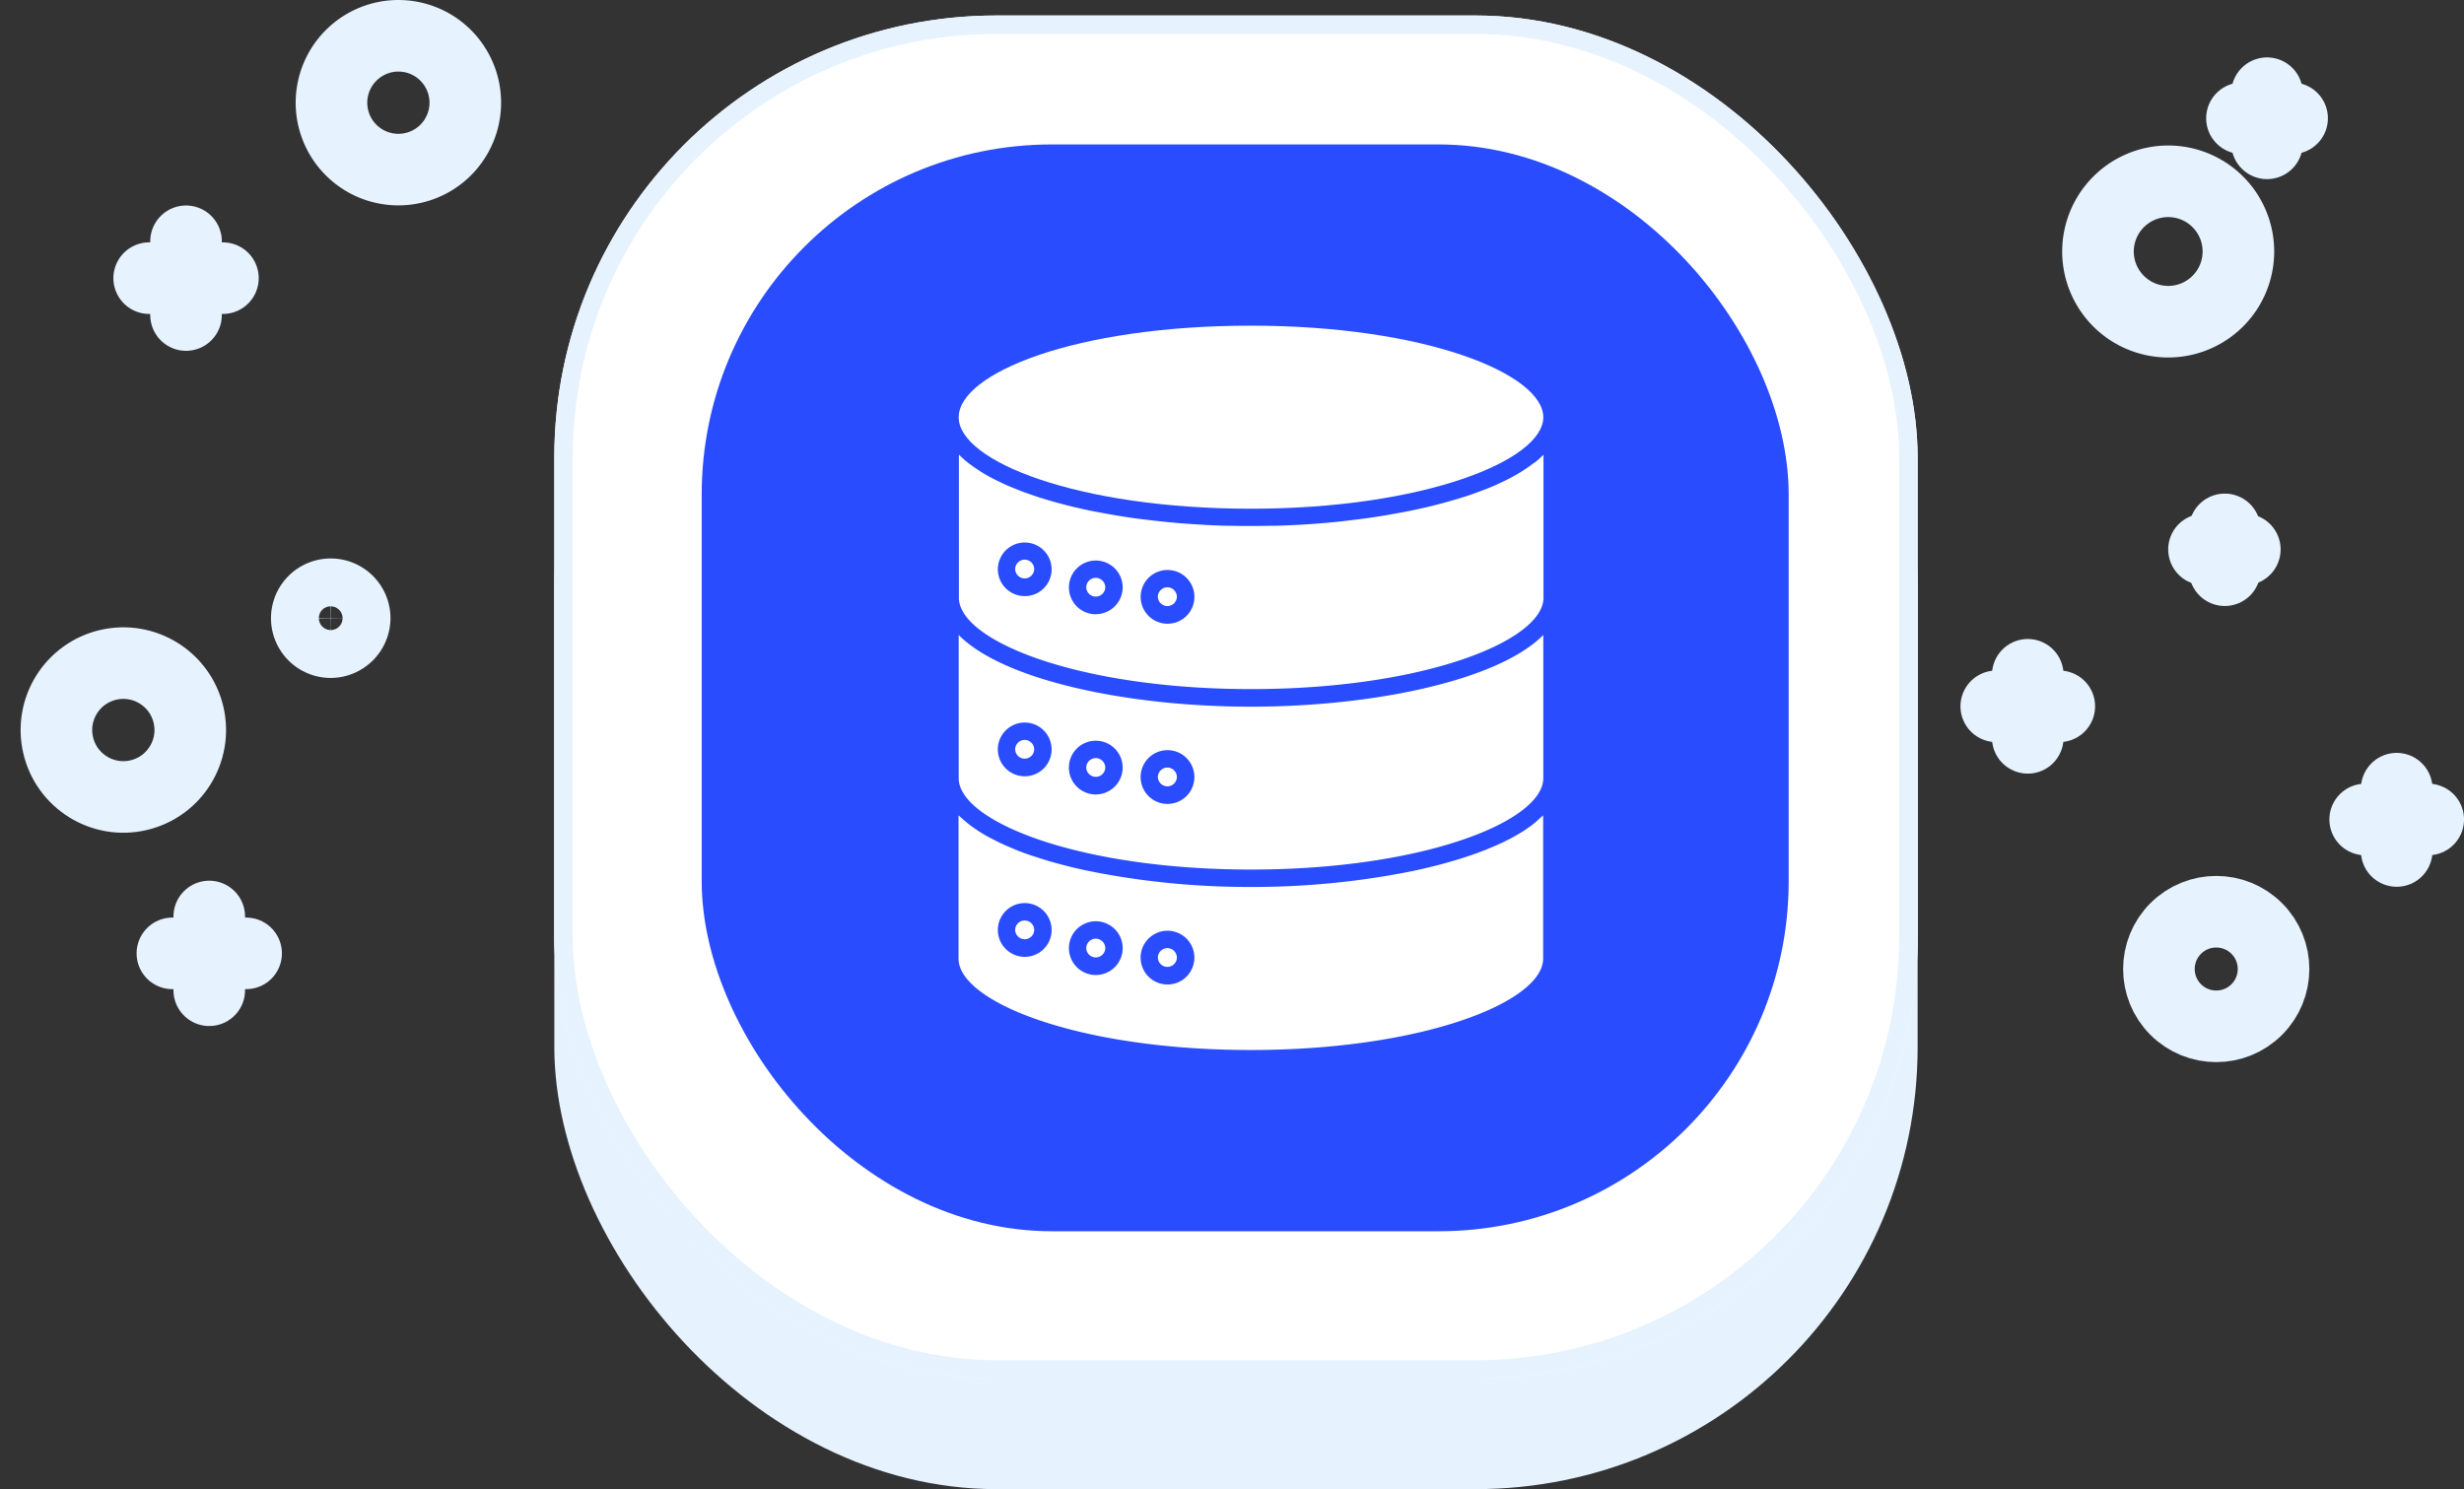
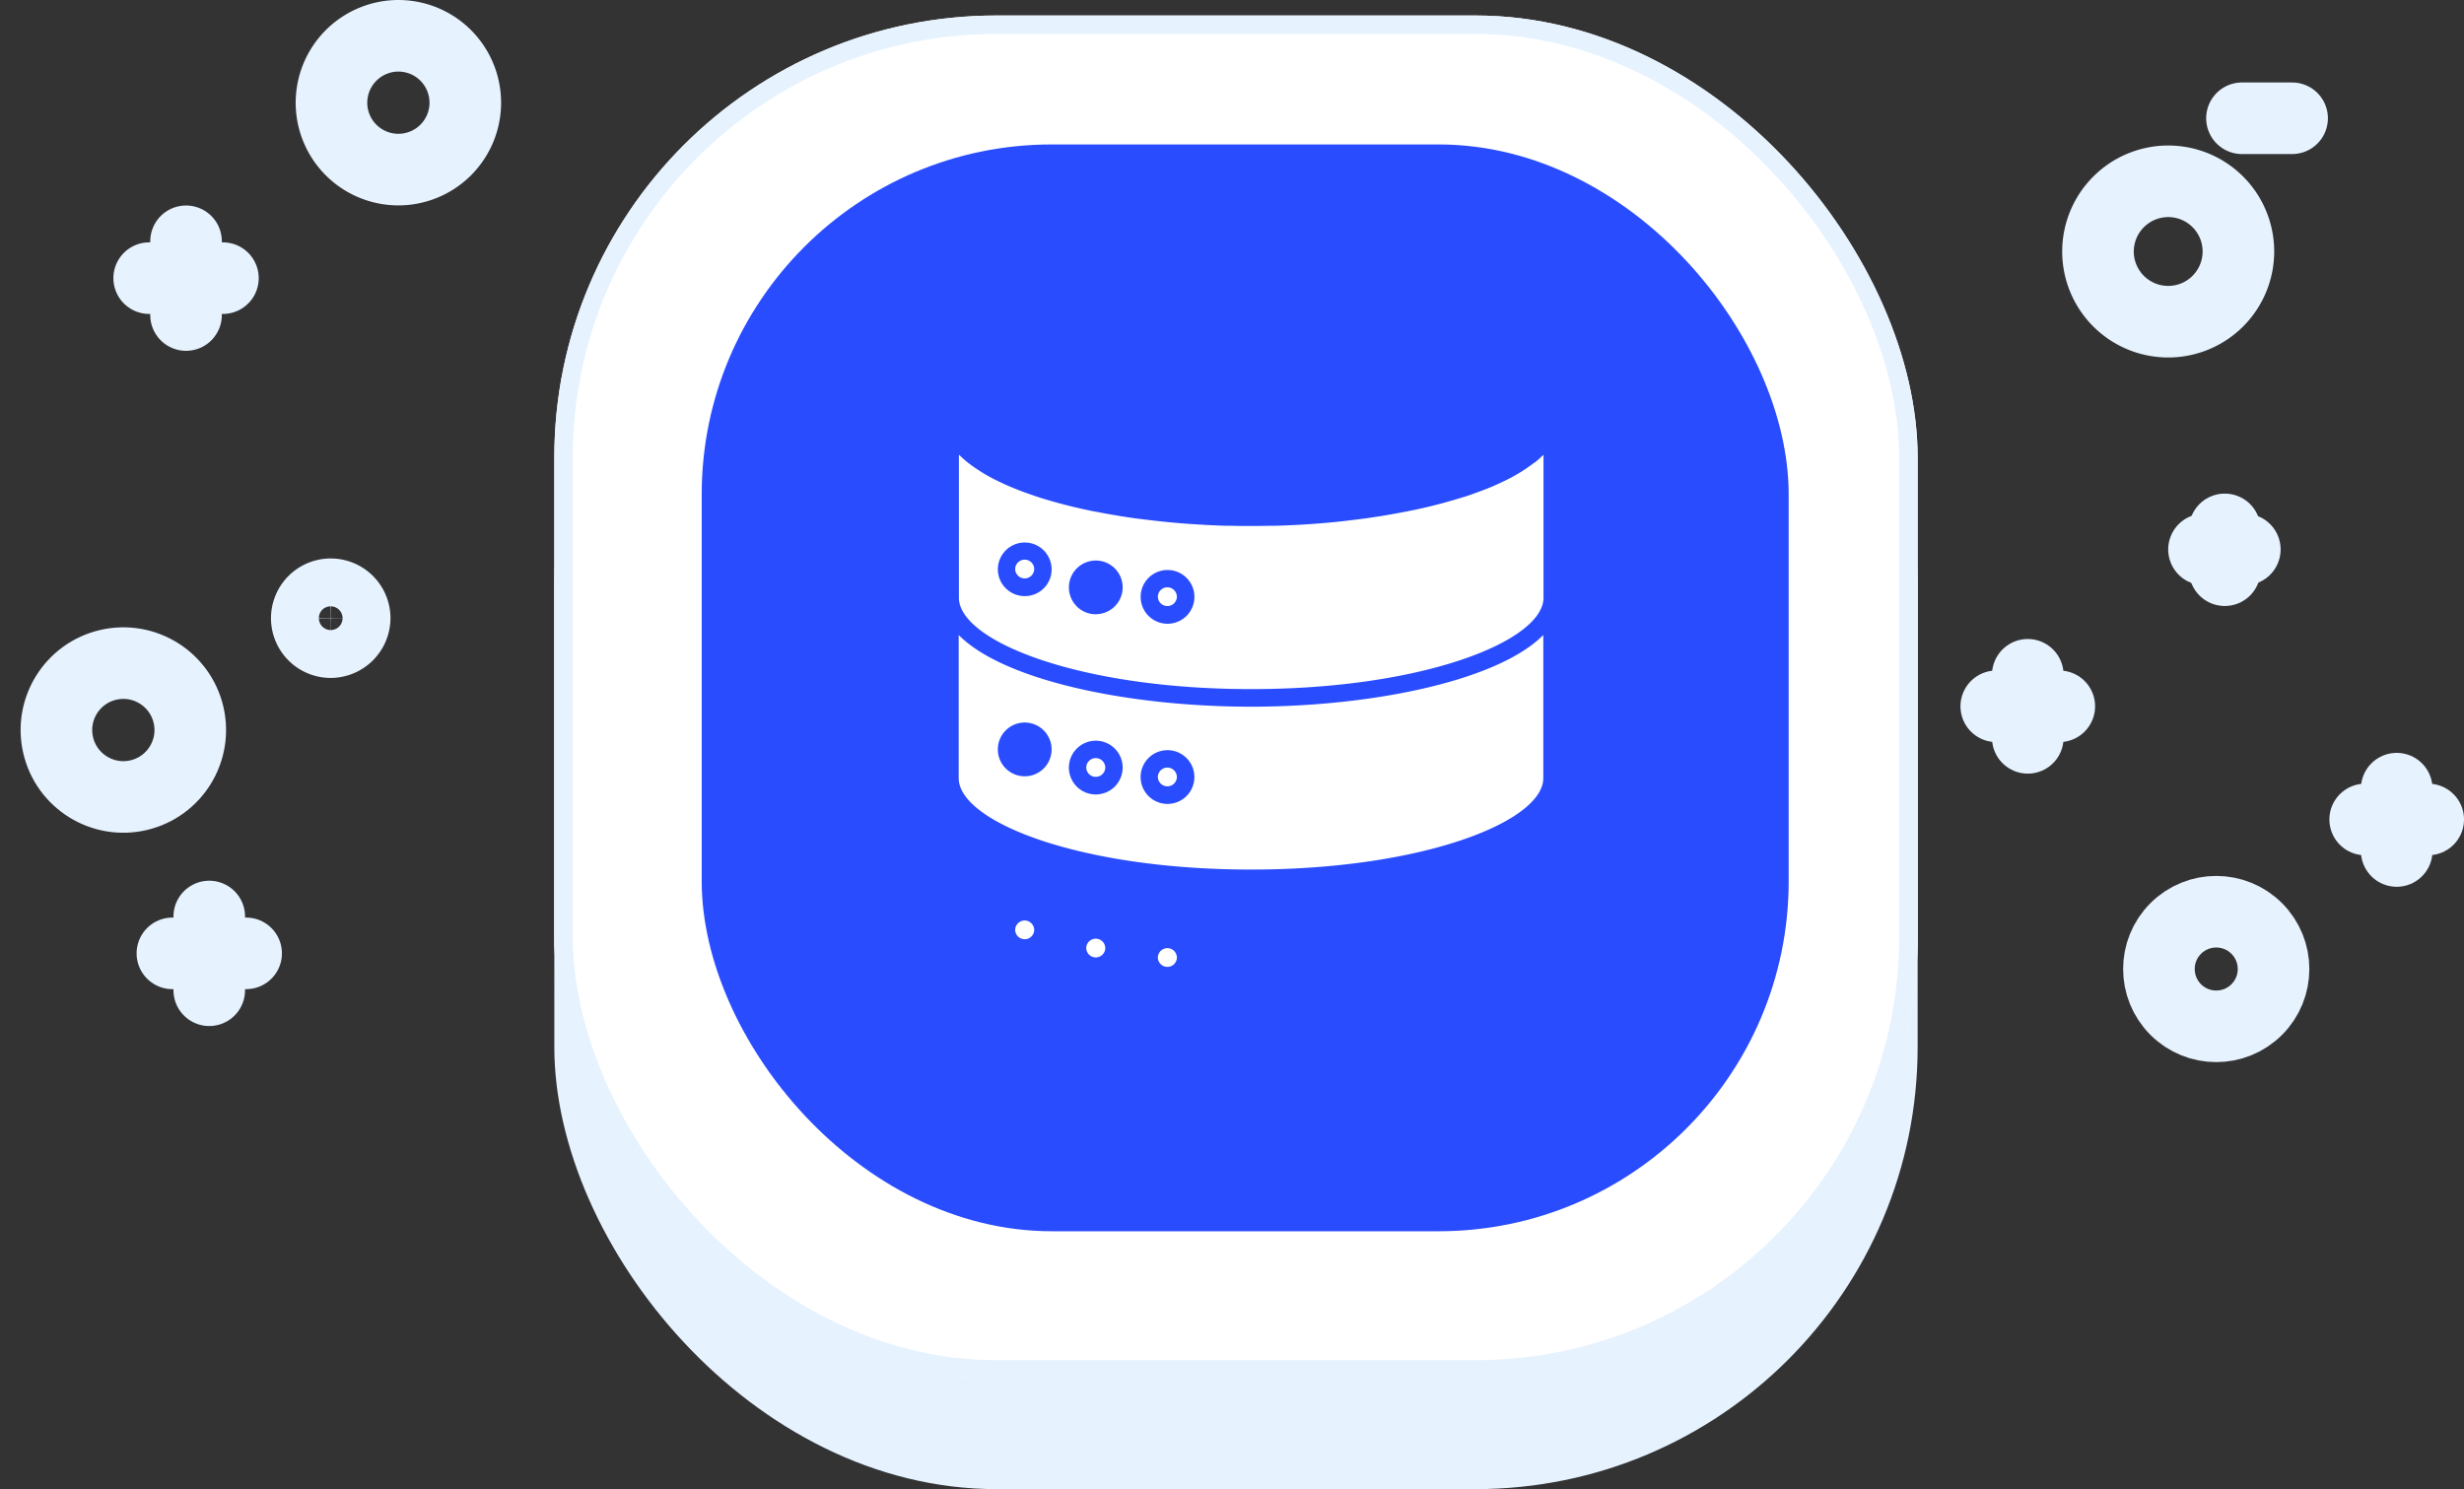
<svg xmlns="http://www.w3.org/2000/svg" width="133.744" height="80.842" viewBox="0 0 133.744 80.842">
  <rect x="0" y="0" width="133.744" height="80.842" fill="#333333" stroke="none" />
  <g id="icon-backups-backups-backups" transform="translate(2.333 0.842)">
    <rect id="Rectangle_285" data-name="Rectangle 285" width="74" height="73" rx="24" transform="translate(27.755 7)" fill="#e6f2fe" />
    <g id="Rectangle_284" data-name="Rectangle 284" transform="translate(27.755)" fill="#fff" stroke="#e6f2fe" stroke-width="1">
      <rect width="74" height="74" rx="24" stroke="none" />
      <rect x="0.5" y="0.5" width="73" height="73" rx="23.5" fill="none" />
    </g>
    <rect id="Rectangle_286" data-name="Rectangle 286" width="59" height="59" rx="19" transform="translate(35.755 7)" fill="#294cff" />
    <g id="Group_3561" data-name="Group 3561" transform="translate(106.022 4.217)">
      <g id="Group_1868" data-name="Group 1868" transform="translate(13.337 0)">
-         <line id="Line_1" data-name="Line 1" y2="2.722" transform="translate(1.361)" fill="none" stroke="#e6f2fe" stroke-linecap="round" stroke-linejoin="round" stroke-miterlimit="10" stroke-width="3.886" />
        <line id="Line_2" data-name="Line 2" x2="2.722" transform="translate(0 1.361)" fill="none" stroke="#e6f2fe" stroke-linecap="round" stroke-linejoin="round" stroke-miterlimit="10" stroke-width="3.886" />
      </g>
      <g id="Group_1870" data-name="Group 1870" transform="translate(11.276 23.68)">
        <line id="Line_5" data-name="Line 5" y2="2.216" transform="translate(1.128)" fill="none" stroke="#e6f2fe" stroke-linecap="round" stroke-linejoin="round" stroke-miterlimit="10" stroke-width="3.886" />
        <line id="Line_6" data-name="Line 6" x2="2.216" transform="translate(0 1.089)" fill="none" stroke="#e6f2fe" stroke-linecap="round" stroke-linejoin="round" stroke-miterlimit="10" stroke-width="3.886" />
      </g>
      <path id="Path_2247" data-name="Path 2247" d="M420.4,88.611a3.811,3.811,0,1,0,3.811-3.811A3.817,3.817,0,0,0,420.4,88.611Z" transform="translate(-414.878 -80.017)" fill="none" stroke="#e6f2fe" stroke-linecap="round" stroke-linejoin="round" stroke-miterlimit="10" stroke-width="3.886" />
      <g id="Group_1871" data-name="Group 1871" transform="translate(20.025 37.756)">
        <line id="Line_7" data-name="Line 7" y1="3.383" transform="translate(1.711)" fill="none" stroke="#e6f2fe" stroke-linecap="round" stroke-linejoin="round" stroke-miterlimit="10" stroke-width="3.886" />
        <line id="Line_8" data-name="Line 8" x1="3.422" transform="translate(0 1.672)" fill="none" stroke="#e6f2fe" stroke-linecap="round" stroke-linejoin="round" stroke-miterlimit="10" stroke-width="3.886" />
      </g>
      <g id="Group_1872" data-name="Group 1872" transform="translate(0 31.574)">
        <line id="Line_9" data-name="Line 9" y1="3.422" transform="translate(1.711)" fill="none" stroke="#e6f2fe" stroke-linecap="round" stroke-linejoin="round" stroke-miterlimit="10" stroke-width="3.886" />
        <line id="Line_10" data-name="Line 10" x1="3.422" transform="translate(0 1.711)" fill="none" stroke="#e6f2fe" stroke-linecap="round" stroke-linejoin="round" stroke-miterlimit="10" stroke-width="3.886" />
      </g>
      <circle id="Ellipse_306" data-name="Ellipse 306" cx="3.111" cy="3.111" r="3.111" transform="translate(7.541 47.547) rotate(-45)" fill="none" stroke="#e6f2fe" stroke-linecap="round" stroke-linejoin="round" stroke-miterlimit="10" stroke-width="3.886" />
    </g>
    <g id="Group_3562" data-name="Group 3562" transform="translate(0 1.101)">
      <g id="Group_1875" data-name="Group 1875" transform="translate(7.024 47.812)">
        <line id="Line_13" data-name="Line 13" y2="4.003" transform="translate(2.001 0)" fill="none" stroke="#e6f2fe" stroke-linecap="round" stroke-linejoin="round" stroke-miterlimit="10" stroke-width="3.886" />
        <line id="Line_14" data-name="Line 14" x2="4.003" transform="translate(0 2.001)" fill="none" stroke="#e6f2fe" stroke-linecap="round" stroke-linejoin="round" stroke-miterlimit="10" stroke-width="3.886" />
      </g>
      <g id="Group_1876" data-name="Group 1876" transform="translate(5.764 11.156)">
        <line id="Line_15" data-name="Line 15" y2="4.003" transform="translate(2.001)" fill="none" stroke="#e6f2fe" stroke-linecap="round" stroke-linejoin="round" stroke-miterlimit="10" stroke-width="3.886" />
        <line id="Line_16" data-name="Line 16" x2="4.003" transform="translate(0 2.001)" fill="none" stroke="#e6f2fe" stroke-linecap="round" stroke-linejoin="round" stroke-miterlimit="10" stroke-width="3.886" />
      </g>
      <circle id="Ellipse_307" data-name="Ellipse 307" cx="3.632" cy="3.632" r="3.632" transform="matrix(0.974, -0.227, 0.227, 0.974, 0, 34.976)" fill="none" stroke="#e6f2fe" stroke-linecap="round" stroke-linejoin="round" stroke-miterlimit="10" stroke-width="3.886" />
      <path id="Path_2248" data-name="Path 2248" d="M89.2,63.932A3.632,3.632,0,1,0,92.832,60.3,3.638,3.638,0,0,0,89.2,63.932Z" transform="translate(-73.541 -60.3)" fill="none" stroke="#e6f2fe" stroke-linecap="round" stroke-linejoin="round" stroke-miterlimit="10" stroke-width="3.886" />
      <path id="Path_2251" data-name="Path 2251" d="M88.194,143.4a1.3,1.3,0,1,0-1.3,1.3A1.313,1.313,0,0,0,88.194,143.4Z" transform="translate(-71.275 -111.782)" fill="none" stroke="#e6f2fe" stroke-linecap="round" stroke-linejoin="round" stroke-miterlimit="10" stroke-width="3.886" />
    </g>
    <g id="noun-backup-6180441" transform="translate(49.716 16.837)">
      <g id="Group_3637" data-name="Group 3637" transform="translate(-0.02)">
-         <path id="Path_5209" data-name="Path 5209" d="M31.32,63.414c-.076.063-.16.126-.24.19-.11.08-.223.164-.342.24-.08.055-.164.11-.253.16-.139.084-.282.169-.43.249-.118.063-.245.131-.371.19-.1.051-.2.1-.308.148-.177.084-.363.164-.552.24-.118.051-.232.1-.354.143-.148.055-.3.114-.451.169l-.257.089q-.424.145-.873.278l-.2.059c-.582.169-1.189.32-1.826.46-.042.008-.089.017-.131.03a43.807,43.807,0,0,1-8.888.885,43.7,43.7,0,0,1-8.9-.89c-.03,0-.059-.013-.089-.017-.649-.139-1.269-.3-1.864-.468-.046-.013-.093-.03-.143-.042-.325-.1-.637-.2-.944-.3l-.211-.072c-.16-.059-.32-.114-.472-.177-.076-.03-.148-.059-.219-.089-.236-.1-.468-.194-.687-.3-.1-.046-.19-.089-.278-.135-.148-.072-.287-.148-.426-.219s-.261-.148-.384-.223c-.089-.055-.177-.11-.261-.169-.114-.076-.219-.152-.325-.228s-.177-.135-.261-.207c-.105-.084-.2-.173-.3-.261-.03-.03-.067-.059-.1-.089v7.775c0,2.349,6.514,4.963,15.862,4.963s15.87-2.614,15.87-4.963V63.06c-.03.03-.067.059-.1.084-.1.093-.194.181-.3.27ZM3.577,70.738a1.459,1.459,0,1,1,1.455-1.455A1.457,1.457,0,0,1,3.577,70.738Zm3.862.987a1.459,1.459,0,1,1,1.45-1.455A1.46,1.46,0,0,1,7.439,71.725Zm3.887.514a1.459,1.459,0,1,1,1.455-1.455A1.457,1.457,0,0,1,11.326,72.239Z" transform="translate(0.02 -36.472)" fill="#fff" />
        <path id="Path_5210" data-name="Path 5210" d="M26.163,56.9a.517.517,0,0,0-.523.523.517.517,0,0,0,1.033,0A.52.52,0,0,0,26.163,56.9Z" transform="translate(-14.821 -32.909)" fill="#fff" />
        <path id="Path_5211" data-name="Path 5211" d="M16.943,55.68a.517.517,0,0,0-.523.523.517.517,0,0,0,1.033,0A.52.52,0,0,0,16.943,55.68Z" transform="translate(-9.488 -32.203)" fill="#fff" />
-         <path id="Path_5212" data-name="Path 5212" d="M7.793,53.34a.517.517,0,0,0-.523.523.517.517,0,0,0,1.033,0A.52.52,0,0,0,7.793,53.34Z" transform="translate(-4.196 -30.85)" fill="#fff" />
-         <path id="Path_5213" data-name="Path 5213" d="M15.862,9.938c9.352,0,15.87-2.618,15.87-4.963S25.353,0,15.862,0,0,2.572,0,4.975,6.514,9.938,15.862,9.938Z" transform="translate(0.008)" fill="#fff" />
        <path id="Path_5214" data-name="Path 5214" d="M7.793,76.59a.517.517,0,0,0-.523.523.517.517,0,0,0,1.033,0A.52.52,0,0,0,7.793,76.59Z" transform="translate(-4.196 -44.297)" fill="#fff" />
        <path id="Path_5215" data-name="Path 5215" d="M26.163,80.15a.517.517,0,0,0-.523.523.517.517,0,0,0,1.033,0A.52.52,0,0,0,26.163,80.15Z" transform="translate(-14.821 -46.356)" fill="#fff" />
        <path id="Path_5216" data-name="Path 5216" d="M16.943,78.93a.517.517,0,0,0-.523.523.517.517,0,0,0,1.033,0A.52.52,0,0,0,16.943,78.93Z" transform="translate(-9.488 -45.65)" fill="#fff" />
        <path id="Path_5217" data-name="Path 5217" d="M31.245,17.052l-.021.021c-.164.131-.346.253-.535.379-.042.025-.08.055-.122.08-.19.118-.392.236-.607.35-.03.017-.063.034-.1.051-.2.105-.409.2-.628.3l-.118.055q-.361.158-.746.3c-.051.021-.105.038-.16.059-.266.1-.531.194-.814.282h-.013c-.287.093-.582.177-.881.261l-.181.051c-.3.08-.6.16-.915.232-.042.008-.089.021-.131.03-.291.067-.59.131-.89.19-.051.008-.1.021-.152.03-.325.063-.658.122-.991.181-.067.013-.135.021-.207.034-.342.055-.687.11-1.041.156h0c-.354.046-.708.089-1.071.131l-.223.025c-.354.038-.708.072-1.067.1l-.164.013c-.329.025-.662.046-1,.067-.059,0-.118.008-.177.008-.358.017-.721.034-1.079.042-.076,0-.156,0-.232,0q-.557.013-1.113.013c-.371,0-.738,0-1.109-.013-.08,0-.16,0-.24,0-.358-.008-.717-.025-1.075-.042-.063,0-.122-.008-.186-.013-.329-.017-.654-.038-.982-.063l-.177-.013c-.354-.03-.708-.063-1.058-.1l-.232-.025c-.354-.038-.708-.08-1.058-.126H9.725q-.512-.07-1.012-.152l-.223-.038q-.493-.082-.974-.177L7.338,19.7c-.291-.059-.578-.118-.856-.186-.051-.013-.105-.025-.156-.034-.3-.072-.6-.148-.894-.228-.067-.017-.135-.038-.2-.055-.3-.084-.586-.169-.864-.257a.134.134,0,0,1-.038-.013c-.27-.089-.531-.181-.788-.274l-.169-.063c-.253-.1-.5-.2-.738-.3-.042-.017-.084-.038-.122-.055-.215-.1-.422-.2-.62-.3l-.1-.051c-.215-.114-.413-.228-.6-.35-.042-.025-.08-.051-.122-.08-.19-.122-.371-.249-.54-.379,0,0-.013-.008-.017-.013a5.053,5.053,0,0,1-.443-.392c-.017-.017-.038-.03-.055-.046v7.762c0,2.349,6.514,4.963,15.862,4.963s15.87-2.614,15.87-4.963V16.63s-.038.034-.059.051a5.623,5.623,0,0,1-.434.384ZM3.594,24.3a1.456,1.456,0,0,1-1.463-1.45,1.459,1.459,0,1,1,2.918,0A1.449,1.449,0,0,1,3.594,24.3Zm3.862.987a1.459,1.459,0,1,1,1.45-1.455A1.46,1.46,0,0,1,7.456,25.282Zm3.887.514A1.459,1.459,0,1,1,12.8,24.342,1.457,1.457,0,0,1,11.344,25.8Z" transform="translate(0.003 -9.618)" fill="#fff" />
-         <path id="Path_5218" data-name="Path 5218" d="M16.943,32.47a.517.517,0,0,0-.523.523.517.517,0,0,0,1.033,0A.52.52,0,0,0,16.943,32.47Z" transform="translate(-9.488 -18.779)" fill="#fff" />
        <path id="Path_5219" data-name="Path 5219" d="M26.163,33.69a.517.517,0,0,0-.523.523.517.517,0,0,0,1.033,0A.52.52,0,0,0,26.163,33.69Z" transform="translate(-14.821 -19.485)" fill="#fff" />
        <path id="Path_5220" data-name="Path 5220" d="M7.793,30.13a.517.517,0,0,0-.523.523.517.517,0,0,0,1.033,0A.517.517,0,0,0,7.793,30.13Z" transform="translate(-4.196 -17.426)" fill="#fff" />
        <path id="Path_5221" data-name="Path 5221" d="M0,39.83V47.6c0,2.349,6.514,4.963,15.862,4.963s15.87-2.614,15.87-4.963V39.83c-2.441,2.471-9.242,3.892-15.87,3.892S2.437,42.3,0,39.83ZM3.588,47.5a1.459,1.459,0,1,1,1.455-1.455A1.457,1.457,0,0,1,3.588,47.5Zm3.862.987A1.459,1.459,0,1,1,8.9,47.032,1.46,1.46,0,0,1,7.45,48.486ZM11.338,49a1.459,1.459,0,1,1,1.455-1.455A1.457,1.457,0,0,1,11.338,49Z" transform="translate(0.008 -23.036)" fill="#fff" />
      </g>
    </g>
  </g>
</svg>